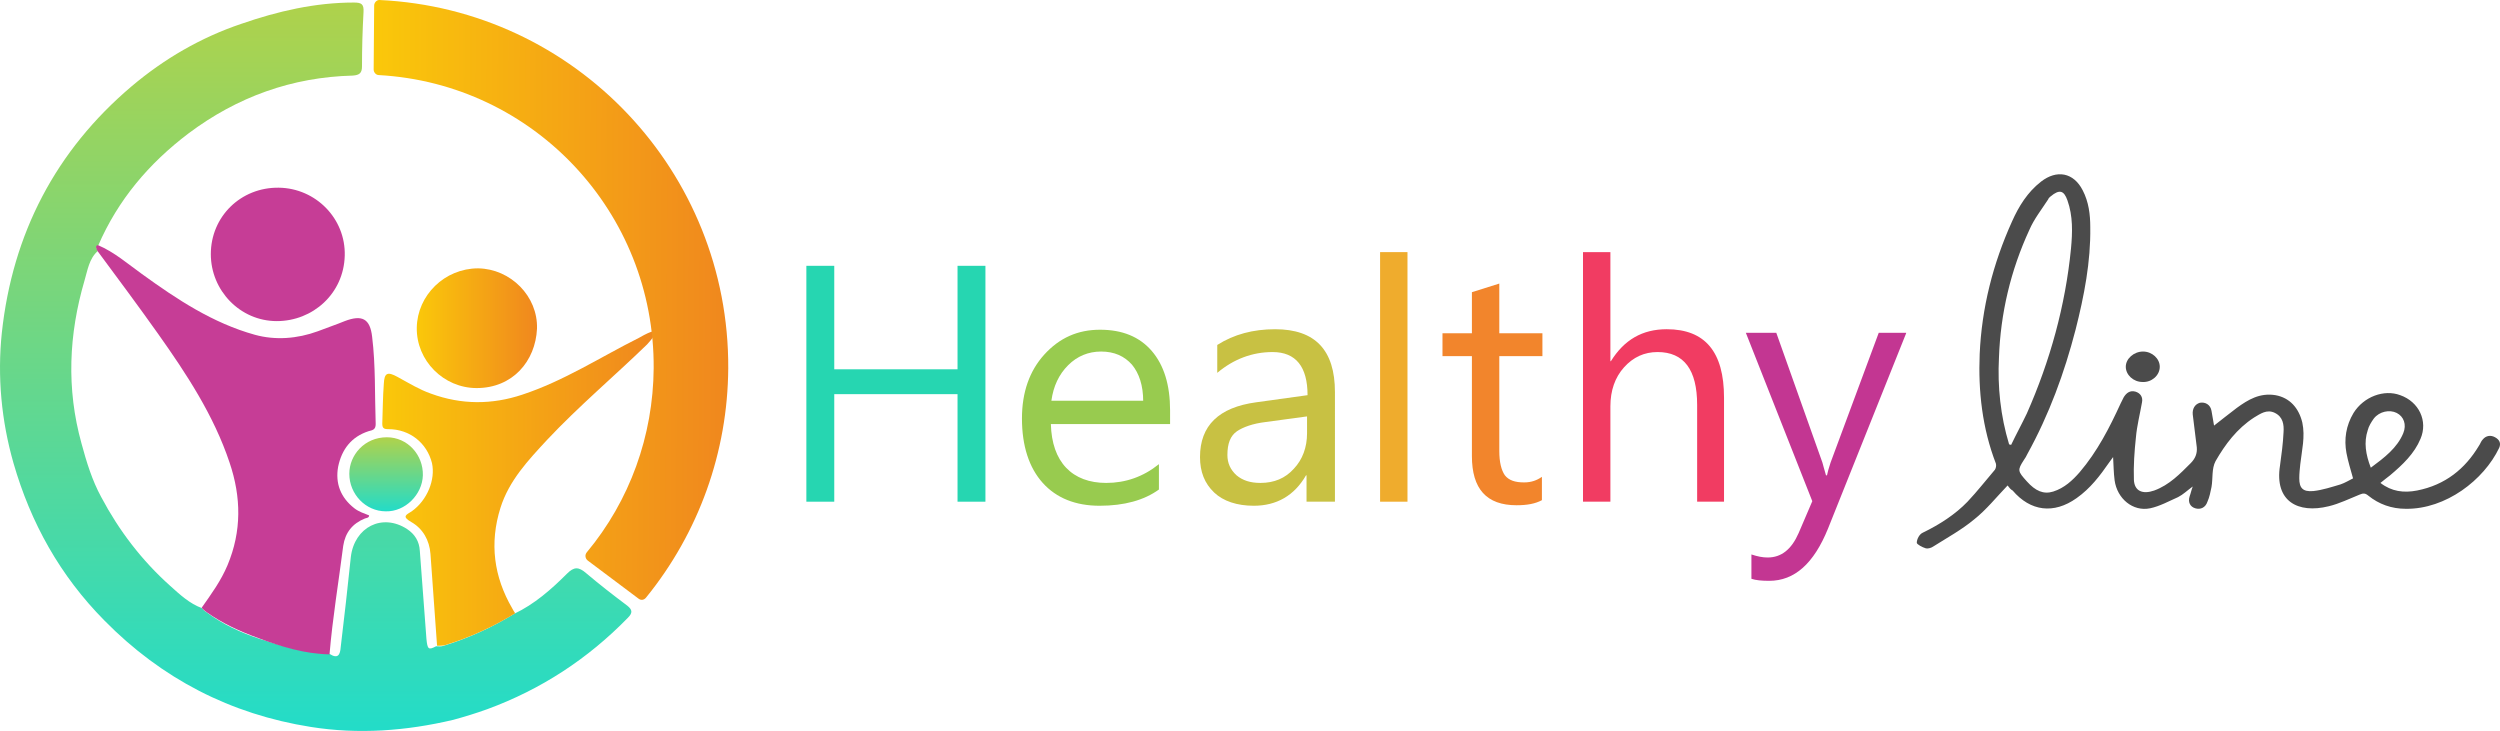
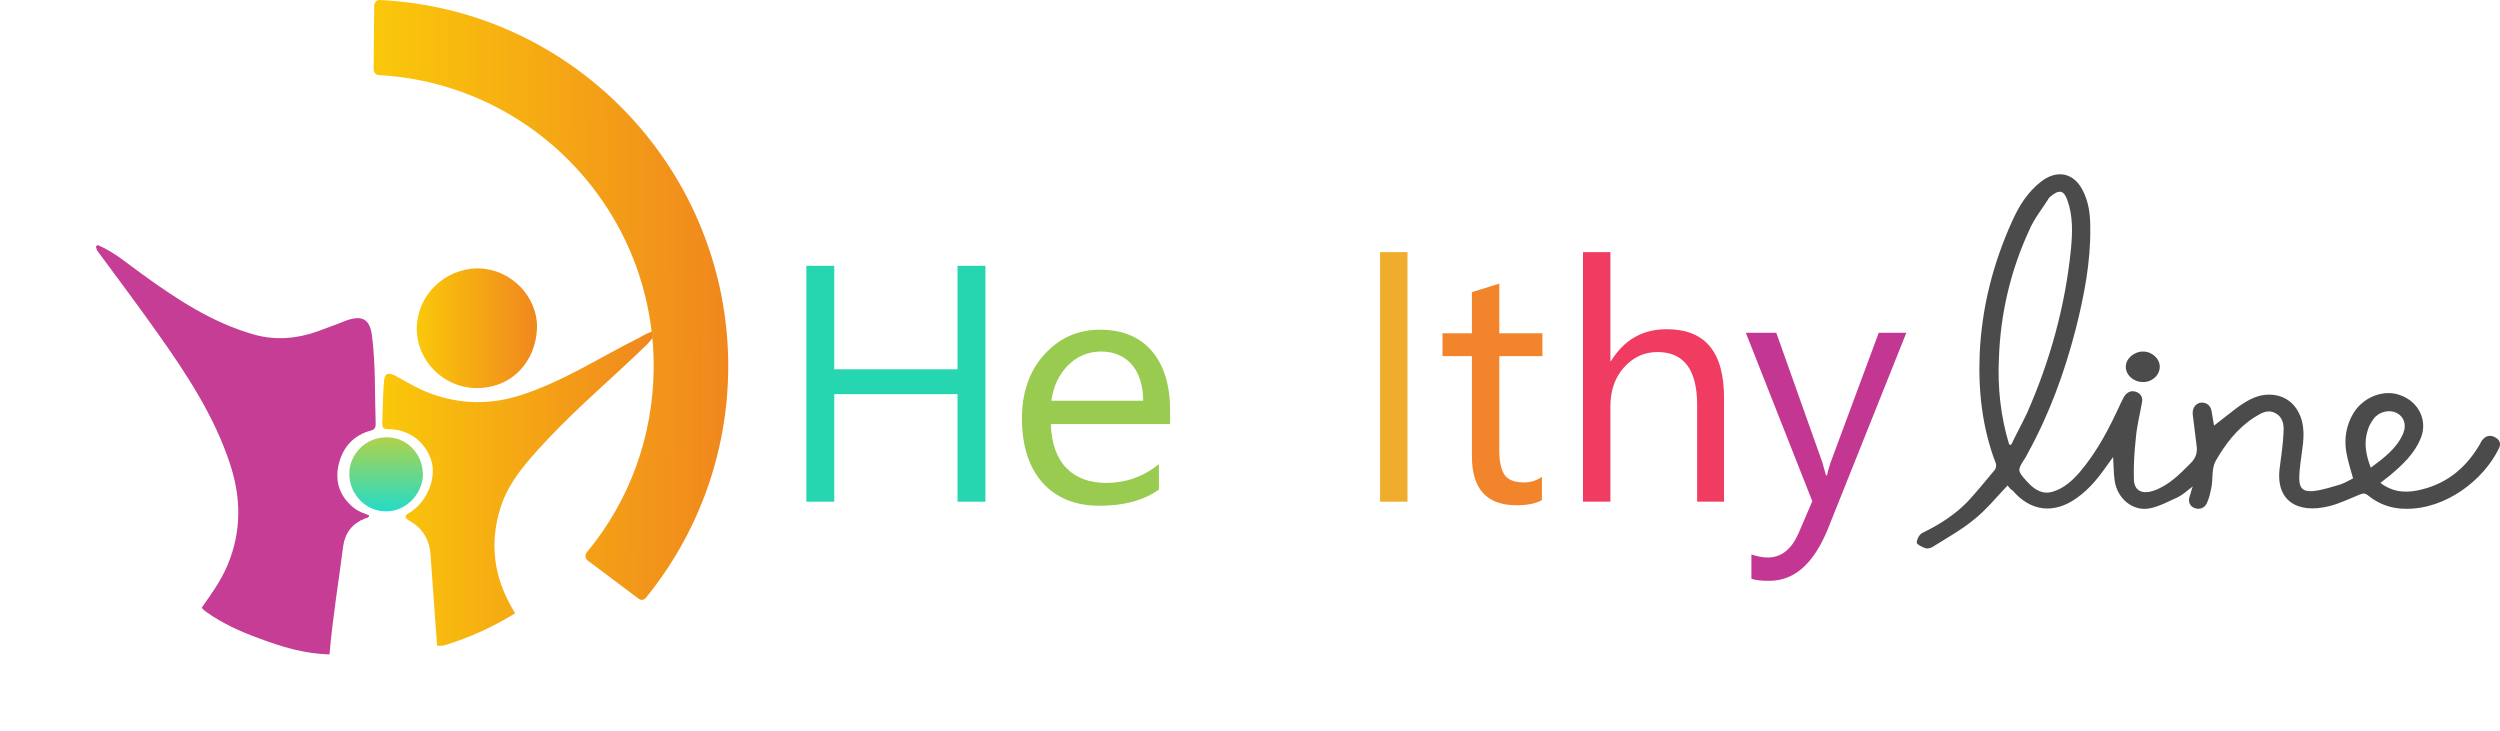
<svg xmlns="http://www.w3.org/2000/svg" version="1.1" id="Layer_1" x="0px" y="0px" style="enable-background:new 0 0 566.9 566.9;" xml:space="preserve" viewBox="40.24 211.8 492.83 144.1">
  <style type="text/css">
	.st0{fill:url(#SVGID_1_);}
	.st1{fill:url(#SVGID_2_);}
	.st2{fill:#C63D96;}
	.st3{fill:url(#SVGID_3_);}
	.st4{fill:url(#SVGID_4_);}
	.st5{fill:#26D6B1;}
	.st6{fill:#98CB4F;}
	.st7{fill:#C8C143;}
	.st8{fill:#EFAC2D;}
	.st9{fill:#F2852C;}
	.st10{fill:#F13C62;}
	.st11{fill:#C33692;}
	.st12{fill:#4B4B4B;}
	.st13{fill:url(#SVGID_5_);}
</style>
  <linearGradient id="SVGID_1_" gradientUnits="userSpaceOnUse" x1="102.276" y1="212.172" x2="102.276" y2="355.711">
    <stop offset="0" style="stop-color:#AFD24B" />
    <stop offset="1" style="stop-color:#23DCC8" />
  </linearGradient>
-   <path class="st0" d="M105.2,340.7c1.7,1.1,2.1,0.1,2.2-1.3c0.7-5.9,1.4-11.9,2-17.8c0.7-5.9,6.2-8.7,11.1-5.5c1.5,1,2.4,2.4,2.5,4.3  c0.4,5.8,0.9,11.5,1.3,17.3c0.2,2.1,0.4,2.3,1.9,1.5c0.5,0,1,0.1,1.5-0.1c4.9-1.5,9.5-3.6,13.9-6.3c4-1.9,7.3-4.8,10.4-7.9  c1.4-1.4,2.3-1.4,3.8-0.1c2.6,2.2,5.3,4.3,8.1,6.4c1,0.8,1.1,1.4,0.1,2.4c-7.9,8.1-17.1,14.1-27.7,18c-2.2,0.8-4.5,1.5-6.7,2.1  c-9.3,2.2-18.7,2.9-28.1,1.4c-15.8-2.5-29.4-9.5-40.7-21c-8.7-8.8-14.5-19.2-17.9-31c-2.4-8.4-3.2-17.1-2.3-25.7  c2.1-19.5,10.6-35.9,25.6-48.6c6.4-5.4,13.6-9.6,21.6-12.3c7.2-2.5,14.6-4.2,22.2-4.2c1.5,0,2,0.3,1.9,1.9  c-0.2,3.6-0.3,7.1-0.3,10.7c0,1.3-0.5,1.7-1.8,1.8c-12,0.3-22.8,4.2-32.4,11.4c-7.8,5.9-13.9,13.1-17.8,22.1  c-0.6,0.3-0.2,0.7-0.1,1.1c-1.7,1.5-2,3.8-2.6,5.8c-3.1,10.6-3.6,21.3-0.6,32.1c1,3.7,2.1,7.3,3.9,10.6c3.5,6.6,8,12.5,13.6,17.5  c1.9,1.7,3.8,3.5,6.3,4.4c0.2,0.4,0.6,0.6,1,0.9c3.1,2.3,6.6,3.9,10.2,5.1C95.7,339.1,100.3,340.5,105.2,340.7z" />
  <linearGradient id="SVGID_2_" gradientUnits="userSpaceOnUse" x1="116.368" y1="298.066" x2="116.368" y2="312.617">
    <stop offset="0" style="stop-color:#AFD24B" />
    <stop offset="1" style="stop-color:#23DCC8" />
  </linearGradient>
  <path class="st1" d="M123.6,305.5c-0.1,3.8-3.5,7.2-7.3,7.1c-4,0-7.2-3.4-7.2-7.4c0-3.7,3-7.2,7.4-7.2  C120.6,298,123.7,301.5,123.6,305.5z" />
  <path class="st2" d="M105.2,340.8c-4.9-0.1-9.5-1.5-14-3.2c-3.6-1.3-7.1-2.9-10.2-5.1c-0.4-0.3-0.7-0.5-1-0.9  c1.9-2.7,3.8-5.3,5.1-8.4c2.8-6.7,2.7-13.4,0.4-20.2c-3.1-9.3-8.5-17.5-14.1-25.4c-3.9-5.5-8-11-12-16.4c-0.1-0.4-0.5-0.8,0.1-1.1  c3.3,1.4,5.9,3.7,8.7,5.7c6.9,5,14,9.7,22.3,12c4,1.1,8.3,0.8,12.4-0.7c1.8-0.7,3.6-1.3,5.3-2c3.4-1.3,5-0.5,5.4,3.1  c0.7,5.7,0.5,11.4,0.7,17.2c0,1.1-0.6,1.2-1.4,1.4c-3.4,1.1-5.3,3.6-6,7c-0.6,3.3,0.5,6.1,3.2,8.2c0.9,0.7,1.9,1,2.9,1.4  c0,0.5-0.5,0.5-0.8,0.6c-2.5,1-3.9,2.8-4.3,5.4C107,326.5,105.8,333.6,105.2,340.8z" />
-   <path class="st2" d="M81.8,261.9c0-7.4,5.9-13.2,13.4-13.1c7.3,0.1,13.2,6.1,13,13.4c-0.2,7.5-6.3,12.9-13.4,12.9  C87.6,275.1,81.8,269.1,81.8,261.9z" />
  <linearGradient id="SVGID_3_" gradientUnits="userSpaceOnUse" x1="115.499" y1="308.12" x2="169.346" y2="308.12">
    <stop offset="0" style="stop-color:#FAC80A" />
    <stop offset="1" style="stop-color:#F0871E" />
  </linearGradient>
  <path class="st3" d="M141.8,332.7c-4.4,2.7-9,4.8-13.9,6.3c-0.5,0.1-1,0.1-1.5,0.1c-0.4-6-0.9-12.1-1.3-18.1c-0.2-2.7-1.5-5-3.8-6.3  c-1.9-1.1-1-1.4,0.1-2.1c3.1-2.2,4.7-6.3,4-9.5c-1-4-4.4-6.7-8.6-6.7c-0.9,0-1.2-0.2-1.2-1.1c0.1-2.6,0.1-5.2,0.3-7.8  c0.1-2.2,0.7-2.5,2.7-1.4c2.2,1.2,4.3,2.5,6.6,3.3c6,2.2,12,2.2,18,0.2c8.2-2.7,15.4-7.4,23-11.2c5.9-3.4,1.9,1,1.6,1.3  c-6.5,6.3-13.5,12.2-19.7,18.8c-3.7,4-7.5,8-9.2,13.4c-2.2,7-1.3,13.6,2.3,19.8C141.4,332.1,141.6,332.4,141.8,332.7z" />
  <linearGradient id="SVGID_4_" gradientUnits="userSpaceOnUse" x1="122.377" y1="276.489" x2="146.078" y2="276.489">
    <stop offset="0" style="stop-color:#FAC80A" />
    <stop offset="1" style="stop-color:#F0871E" />
  </linearGradient>
  <path class="st4" d="M134.2,288.3c-6.5,0-11.9-5.4-11.8-11.9c0.1-6.4,5.5-11.7,12.1-11.7c6.4,0.1,11.8,5.5,11.6,11.9  C145.8,283,141.3,288.3,134.2,288.3z" />
  <g>
    <path class="st5" d="M234.5,310.7H229v-21.2h-24.3v21.2h-5.5v-46.5h5.5v20.4H229v-20.4h5.5V310.7z" />
    <path class="st6" d="M271.1,295.4h-23.7c0.1,3.7,1.1,6.6,3,8.6c1.9,2,4.6,3,7.9,3c3.8,0,7.3-1.2,10.4-3.7v5   c-2.9,2.1-6.8,3.2-11.7,3.2c-4.7,0-8.5-1.5-11.2-4.5c-2.7-3-4.1-7.3-4.1-12.7c0-5.2,1.5-9.4,4.4-12.6c3-3.3,6.6-4.9,11-4.9   s7.8,1.4,10.2,4.2c2.4,2.8,3.6,6.7,3.6,11.7V295.4z M265.6,290.9c0-3.1-0.8-5.5-2.2-7.2c-1.5-1.7-3.5-2.6-6.1-2.6   c-2.5,0-4.7,0.9-6.5,2.7c-1.8,1.8-2.9,4.1-3.3,7H265.6z" />
-     <path class="st7" d="M303.2,310.7h-5.4v-5.2h-0.1c-2.3,4-5.8,6-10.3,6c-3.3,0-6-0.9-7.8-2.6c-1.9-1.8-2.8-4.1-2.8-7   c0-6.2,3.7-9.8,11.1-10.8l10.1-1.4c0-5.6-2.3-8.5-6.9-8.5c-4,0-7.7,1.4-10.9,4.1v-5.5c3.3-2.1,7.1-3.1,11.4-3.1   c7.9,0,11.8,4.1,11.8,12.4V310.7z M297.8,293.9l-8.1,1.1c-2.5,0.3-4.4,1-5.6,1.8c-1.3,0.9-1.9,2.4-1.9,4.7c0,1.6,0.6,2.9,1.8,4   c1.2,1,2.7,1.5,4.7,1.5c2.7,0,4.9-0.9,6.6-2.8c1.7-1.8,2.6-4.2,2.6-7V293.9z" />
    <path class="st8" d="M317.7,310.7h-5.4v-49.2h5.4V310.7z" />
    <path class="st9" d="M344.2,310.4c-1.3,0.7-2.9,1-5,1c-5.9,0-8.8-3.2-8.8-9.7V282h-5.8v-4.5h5.8v-8.1l5.4-1.7v9.8h8.5v4.5h-8.5   v18.7c0,2.2,0.4,3.8,1.1,4.8c0.8,1,2,1.4,3.8,1.4c1.4,0,2.5-0.4,3.5-1.1V310.4z" />
    <path class="st10" d="M380.2,310.7h-5.4v-19.1c0-6.9-2.6-10.4-7.8-10.4c-2.6,0-4.8,1-6.6,3c-1.8,2-2.7,4.6-2.7,7.7v18.8h-5.4v-49.2   h5.4V283h0.1c2.6-4.2,6.2-6.3,11-6.3c7.6,0,11.3,4.5,11.3,13.5V310.7z" />
    <path class="st11" d="M416,277.5L400.6,316c-2.8,6.9-6.6,10.3-11.6,10.3c-1.4,0-2.6-0.1-3.5-0.4v-4.8c1.2,0.4,2.2,0.6,3.2,0.6   c2.7,0,4.7-1.6,6.1-4.8l2.7-6.3l-13.1-33.2h6l9.1,25.6c0.1,0.3,0.3,1.2,0.7,2.5h0.2c0.1-0.5,0.3-1.3,0.7-2.5l9.5-25.6H416z" />
  </g>
  <g>
    <path class="st12" d="M436,307.5c-2.2,2.3-4.2,4.8-6.6,6.7c-2.4,2-5.3,3.6-8,5.3c-0.4,0.3-1.1,0.5-1.5,0.4   c-0.7-0.2-1.8-0.8-1.8-1.1c0-0.7,0.5-1.7,1.2-2c3.3-1.6,6.4-3.6,8.8-6.1c1.9-2,3.6-4.2,5.4-6.3c0.2-0.3,0.3-0.8,0.2-1.2   c-2.7-7-3.5-14.3-3.2-21.6c0.4-9.1,2.6-17.8,6.4-26.2c1.3-2.9,3-5.7,5.7-7.8c3.1-2.4,6.4-1.8,8.2,1.7c1.2,2.3,1.5,4.8,1.5,7.3   c0.1,6.8-1.2,13.5-2.9,20.2c-2.2,8.5-5.2,16.7-9.5,24.5c-0.2,0.4-0.4,0.8-0.7,1.2c-1.3,2-1.2,2.2,0.6,4.2c1.7,1.9,3.3,2.6,5.2,2   c2.2-0.7,3.8-2.2,5.2-3.8c3.5-4.1,5.9-8.8,8.1-13.6c0.2-0.4,0.4-0.8,0.6-1.2c0.5-0.8,1.2-1.4,2.3-1.1c1,0.3,1.5,1.1,1.3,2.1   c-0.4,2.3-1,4.6-1.2,6.9c-0.3,2.8-0.5,5.6-0.4,8.4c0.1,2.2,1.7,2.9,4,2.1c3-1.1,5.1-3.3,7.2-5.4c0.9-0.9,1.3-1.9,1.2-3.1   c-0.3-2.2-0.5-4.3-0.8-6.5c-0.1-1.1,0.4-2,1.4-2.3c1.1-0.2,2.1,0.4,2.3,1.6c0.2,1.1,0.4,2.3,0.5,2.9c1.3-1,2.9-2.3,4.5-3.5   c2.2-1.6,4.5-3,7.6-2.5c2.8,0.5,4.6,2.5,5.3,5.4c0.6,2.8-0.1,5.5-0.4,8.2c-0.1,0.9-0.2,1.9-0.2,2.8c0,1.9,0.7,2.7,2.8,2.5   c1.8-0.2,3.6-0.8,5.3-1.3c0.9-0.3,1.7-0.8,2.5-1.2c-0.5-1.8-1-3.4-1.3-5c-0.5-2.7-0.1-5.4,1.4-7.9c2-3.2,6-4.7,9.2-3.5   c3.7,1.3,5.5,5.1,4,8.6c-1.2,2.9-3.5,5.1-6,7.2c-0.6,0.5-1.2,0.9-1.9,1.5c2.2,1.7,4.6,2,7.2,1.5c5.6-1.1,9.5-4.3,12.2-8.8   c0.3-0.4,0.4-0.9,0.8-1.3c0.6-0.7,1.5-0.9,2.4-0.4c0.9,0.5,1.2,1.2,0.8,2.1c-3,6.3-10.5,12.1-18.4,12c-2.8,0-5.3-0.9-7.4-2.6   c-0.6-0.5-1-0.5-1.7-0.2c-2,0.8-4,1.8-6.1,2.3c-6.1,1.5-10.7-1-9.6-8c0.3-2.2,0.6-4.4,0.7-6.6c0.1-1.5-0.1-3-1.7-3.8   c-1.6-0.8-2.9,0.2-4.1,0.9c-3.4,2.2-5.7,5.3-7.6,8.6c-0.8,1.5-0.5,3.4-0.8,5.1c-0.2,1-0.4,2-0.8,2.9c-0.4,1.2-1.4,1.6-2.4,1.3   c-1-0.3-1.5-1.2-1.1-2.4c0.2-0.5,0.3-1.1,0.6-1.9c-1.1,0.8-1.9,1.6-2.9,2.1c-1.8,0.8-3.6,1.8-5.5,2.2c-3.4,0.7-6.5-1.9-7-5.5   c-0.2-1.5-0.2-3-0.3-4.6c-0.3,0.4-0.5,0.7-0.8,1.1c-1.8,2.6-3.7,5.1-6.4,7c-4.5,3.2-9.1,2.6-12.6-1.5   C436.6,308.3,436.3,307.9,436,307.5z M436.3,299.4c0.1,0,0.3,0.1,0.4,0.1c1-2.1,2.1-4.1,3.1-6.2c4.6-10.4,7.6-21.3,8.7-32.5   c0.3-3.2,0.4-6.4-0.7-9.5c-0.7-2-1.6-2.2-3.3-0.8c-0.2,0.2-0.4,0.3-0.5,0.6c-1.3,2-2.8,3.9-3.7,6c-3.7,8-5.7,16.5-6,25.2   C434,288,434.6,293.8,436.3,299.4z M507.6,304c2.7-2,5.2-3.9,6.4-6.8c0.7-1.7,0.1-3.3-1.3-4c-1.4-0.7-3.4-0.3-4.5,1.1   c-0.5,0.7-1,1.5-1.2,2.3C506.2,299,506.6,301.4,507.6,304z" />
    <path class="st12" d="M462.7,281.1c1.8,0,3.3,1.4,3.3,3c0,1.7-1.6,3.1-3.4,3c-1.8,0-3.3-1.4-3.3-3   C459.3,282.5,460.9,281.1,462.7,281.1z" />
  </g>
  <linearGradient id="SVGID_5_" gradientUnits="userSpaceOnUse" x1="113.554" y1="272.068" x2="182.577" y2="272.068" gradientTransform="matrix(1.019 5.695322e-03 -5.702065e-03 1.02 -0.453 -7.411)">
    <stop offset="0" style="stop-color:#FAC80A" />
    <stop offset="1" style="stop-color:#F0871E" />
  </linearGradient>
  <path class="st13" d="M114,212.9l-0.1,12.6c0,0.6,0.5,1.1,1,1.1c30.6,1.7,54.4,27.1,54.2,57.8c-0.1,13.3-4.7,26.1-13.2,36.3  c-0.4,0.5-0.3,1.2,0.2,1.6l10,7.5c0.5,0.4,1.1,0.3,1.5-0.2c10.4-12.8,16.1-28.7,16.2-45.2c0.2-38.7-30.1-70.8-68.8-72.6  C114.5,211.8,114,212.3,114,212.9z" />
</svg>